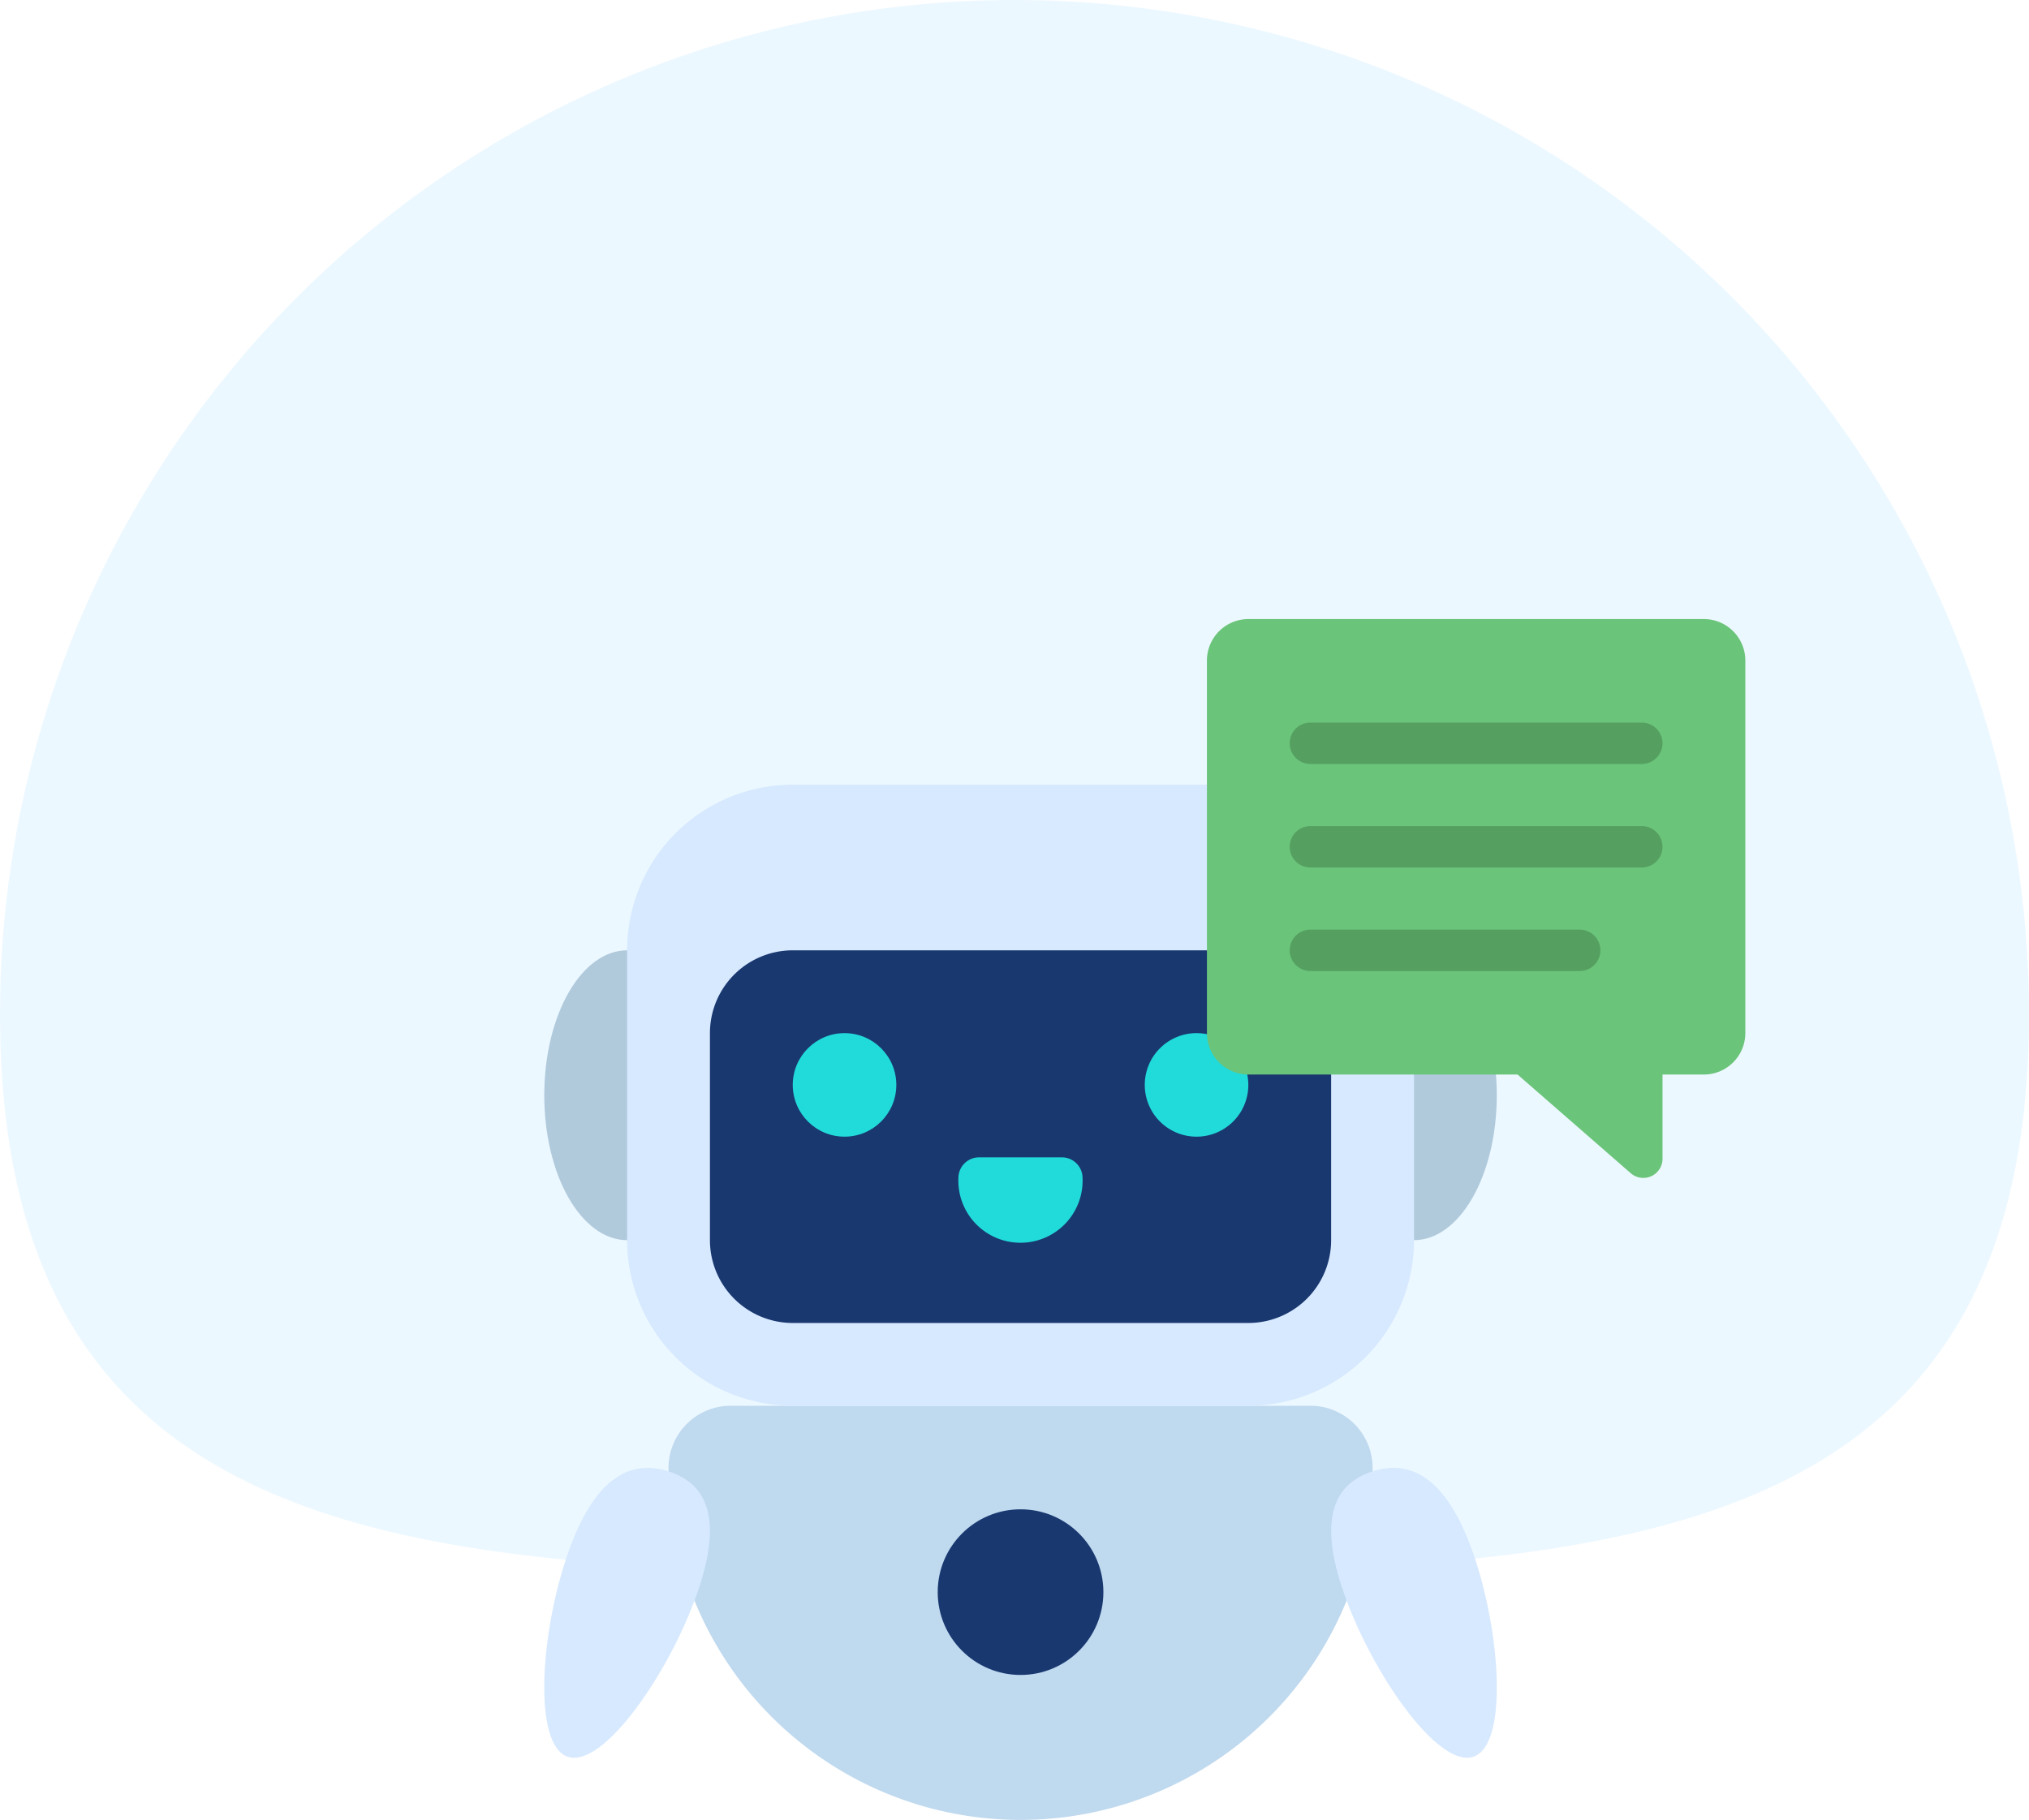
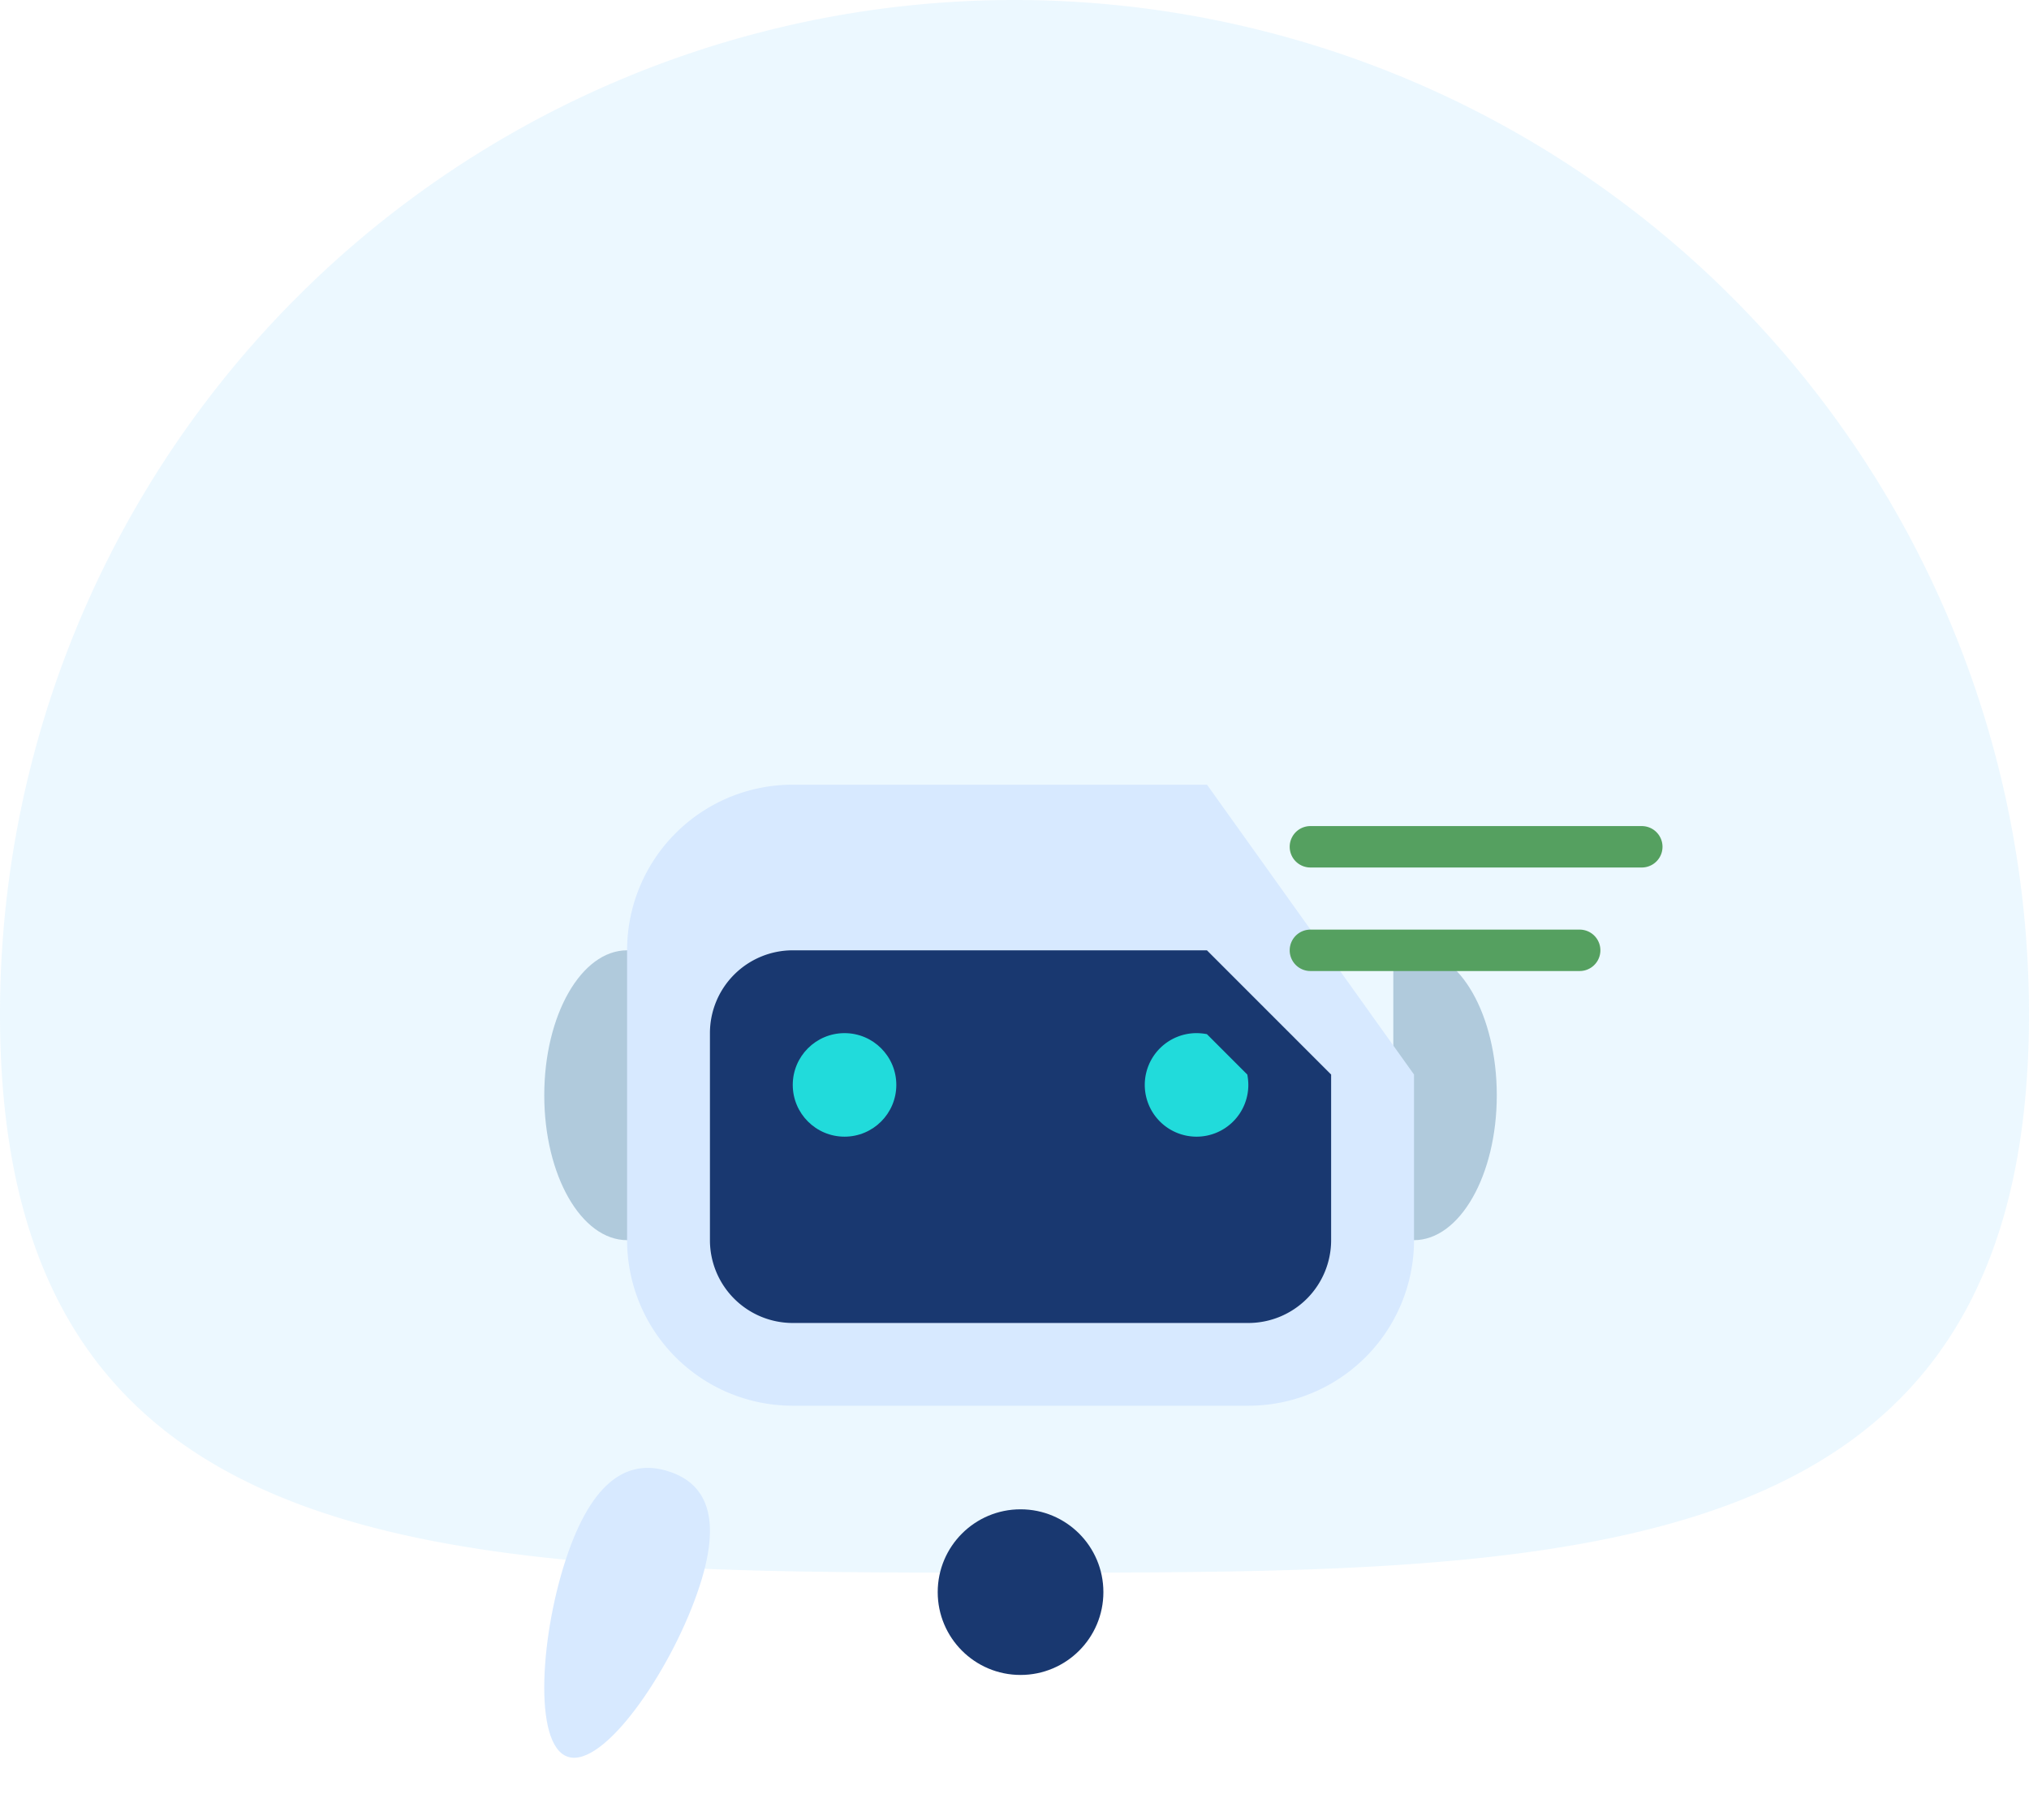
<svg xmlns="http://www.w3.org/2000/svg" width="108.115" height="96.99" viewBox="0 0 108.115 96.99">
  <g id="Group_31407" data-name="Group 31407" transform="translate(-906 -1017.006)">
    <path id="Path_17496" data-name="Path 17496" d="M54.057,0a54.057,54.057,0,0,1,54.057,54.057c0,29.855-24.2,29.762-54.057,29.762S0,83.912,0,54.057A54.057,54.057,0,0,1,54.057,0Z" transform="translate(906 1017.006)" fill="#41b5fe" opacity="0.1" />
    <g id="chatbot" transform="translate(934.001 1049)">
-       <path id="Path_17679" data-name="Path 17679" d="M44.517,42.5V42.31A3.31,3.31,0,0,0,41.206,39H10.31A3.31,3.31,0,0,0,7,42.31V42.5l1.39,6.9a18.758,18.758,0,0,0,34.736,0Z" transform="translate(0.621 3.93)" fill="#bfd9ef" />
      <path id="Path_17680" data-name="Path 17680" d="M6.517,17V32.448h-1.1C2.975,32.448,1,28.994,1,24.724S2.975,17,5.414,17Z" transform="translate(0 1.655)" fill="#b0cadc" />
-       <path id="Path_17681" data-name="Path 17681" d="M42,17V32.448h1.1c2.439,0,4.414-3.454,4.414-7.724S45.542,17,43.1,17Z" transform="translate(4.241 1.655)" fill="#b0cadc" />
+       <path id="Path_17681" data-name="Path 17681" d="M42,17V32.448h1.1c2.439,0,4.414-3.454,4.414-7.724S45.542,17,43.1,17" transform="translate(4.241 1.655)" fill="#b0cadc" />
      <path id="Path_17682" data-name="Path 17682" d="M46.931,24.448v8.827A8.827,8.827,0,0,1,38.1,42.1H13.827A8.827,8.827,0,0,1,5,33.276V17.827A8.827,8.827,0,0,1,13.827,9H35.9Z" transform="translate(0.414 0.827)" fill="#d7e9ff" />
      <path id="Path_17683" data-name="Path 17683" d="M42.1,23.621v8.827a4.414,4.414,0,0,1-4.414,4.414H13.414A4.414,4.414,0,0,1,9,32.448V21.414A4.414,4.414,0,0,1,13.414,17H35.482Z" transform="translate(0.828 1.655)" fill="#193870" />
      <g id="Group_31192" data-name="Group 31192" transform="translate(14.241 23.069)">
        <circle id="Ellipse_793" data-name="Ellipse 793" cx="2.759" cy="2.759" r="2.759" transform="translate(0 0)" fill="#21dbdb" />
        <path id="Path_17684" data-name="Path 17684" d="M35.462,23.207a3.017,3.017,0,0,1,.055.552A2.759,2.759,0,1,1,32.759,21a3.017,3.017,0,0,1,.552.055" transform="translate(-11.242 -21)" fill="#21dbdb" />
-         <path id="Path_17685" data-name="Path 17685" d="M22.1,27h4.414a1.1,1.1,0,0,1,1.1,1.1A3.31,3.31,0,1,1,21,28.1,1.1,1.1,0,0,1,22.1,27Z" transform="translate(-12.173 -20.379)" fill="#21dbdb" />
      </g>
      <path id="Path_17686" data-name="Path 17686" d="M9.14,48.7C7.667,52.909,4.165,58,2.268,57.4s-1.473-6.669,0-10.873,3.455-4.95,5.353-4.343S10.625,44.5,9.14,48.7Z" transform="translate(0 4.241)" fill="#d7e9ff" />
-       <path id="Path_17687" data-name="Path 17687" d="M39.688,48.7c1.473,4.205,4.975,9.293,6.871,8.7s1.474-6.669,0-10.873-3.454-4.95-5.352-4.343-3,2.315-1.519,6.519Z" transform="translate(3.93 4.241)" fill="#d7e9ff" />
-       <path id="Path_17688" data-name="Path 17688" d="M61.689,3.207V23.069a2.213,2.213,0,0,1-2.207,2.207H57.276v4.48a1.022,1.022,0,0,1-1.688.783l-6.036-5.263H35.207A2.213,2.213,0,0,1,33,23.069V3.207A2.213,2.213,0,0,1,35.207,1H59.482a2.213,2.213,0,0,1,2.207,2.207Z" transform="translate(3.31)" fill="#6ac479" />
      <circle id="Ellipse_794" data-name="Ellipse 794" cx="4.414" cy="4.414" r="4.414" transform="translate(21.965 48.448)" fill="#193870" />
-       <path id="Path_17689" data-name="Path 17689" d="M55.758,8.207H38.1A1.1,1.1,0,1,1,38.1,6H55.758a1.1,1.1,0,1,1,0,2.207Z" transform="translate(3.724 0.517)" fill="#55a060" />
      <path id="Path_17690" data-name="Path 17690" d="M55.758,13.207H38.1A1.1,1.1,0,1,1,38.1,11H55.758a1.1,1.1,0,1,1,0,2.207Z" transform="translate(3.724 1.034)" fill="#55a060" />
      <path id="Path_17691" data-name="Path 17691" d="M52.448,18.207H38.1A1.1,1.1,0,1,1,38.1,16H52.448a1.1,1.1,0,1,1,0,2.207Z" transform="translate(3.724 1.552)" fill="#55a060" />
    </g>
  </g>
</svg>